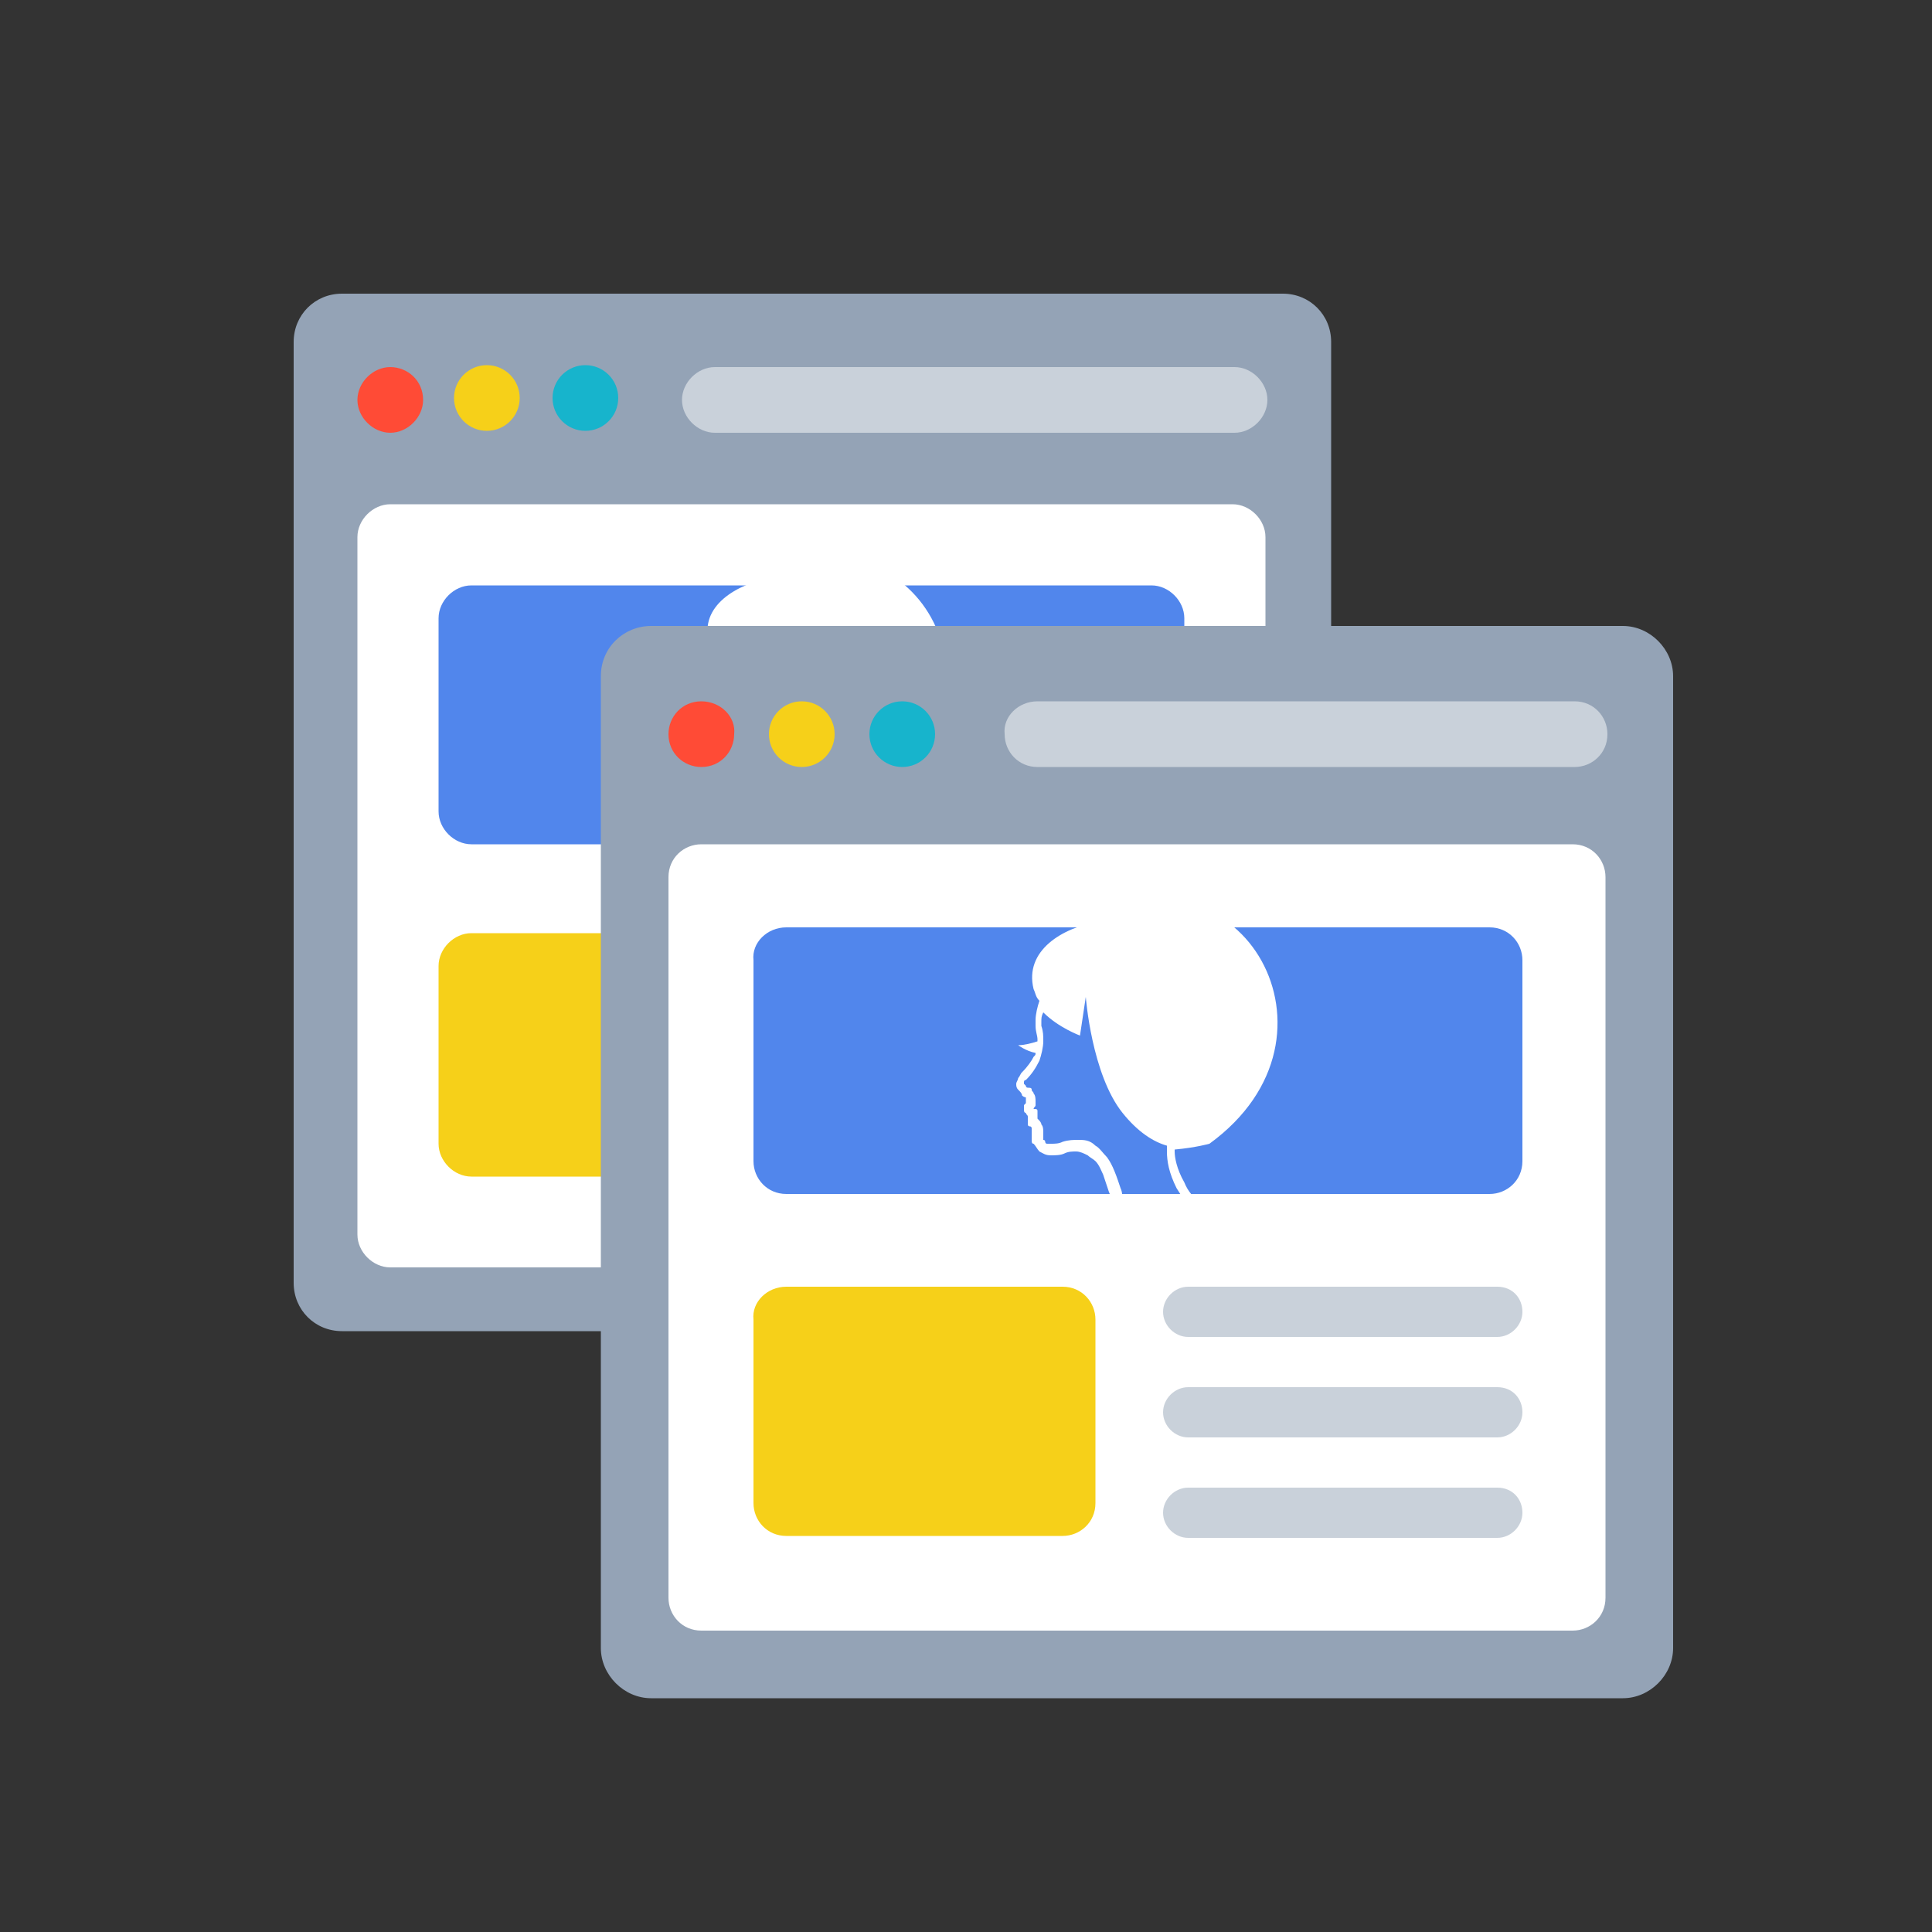
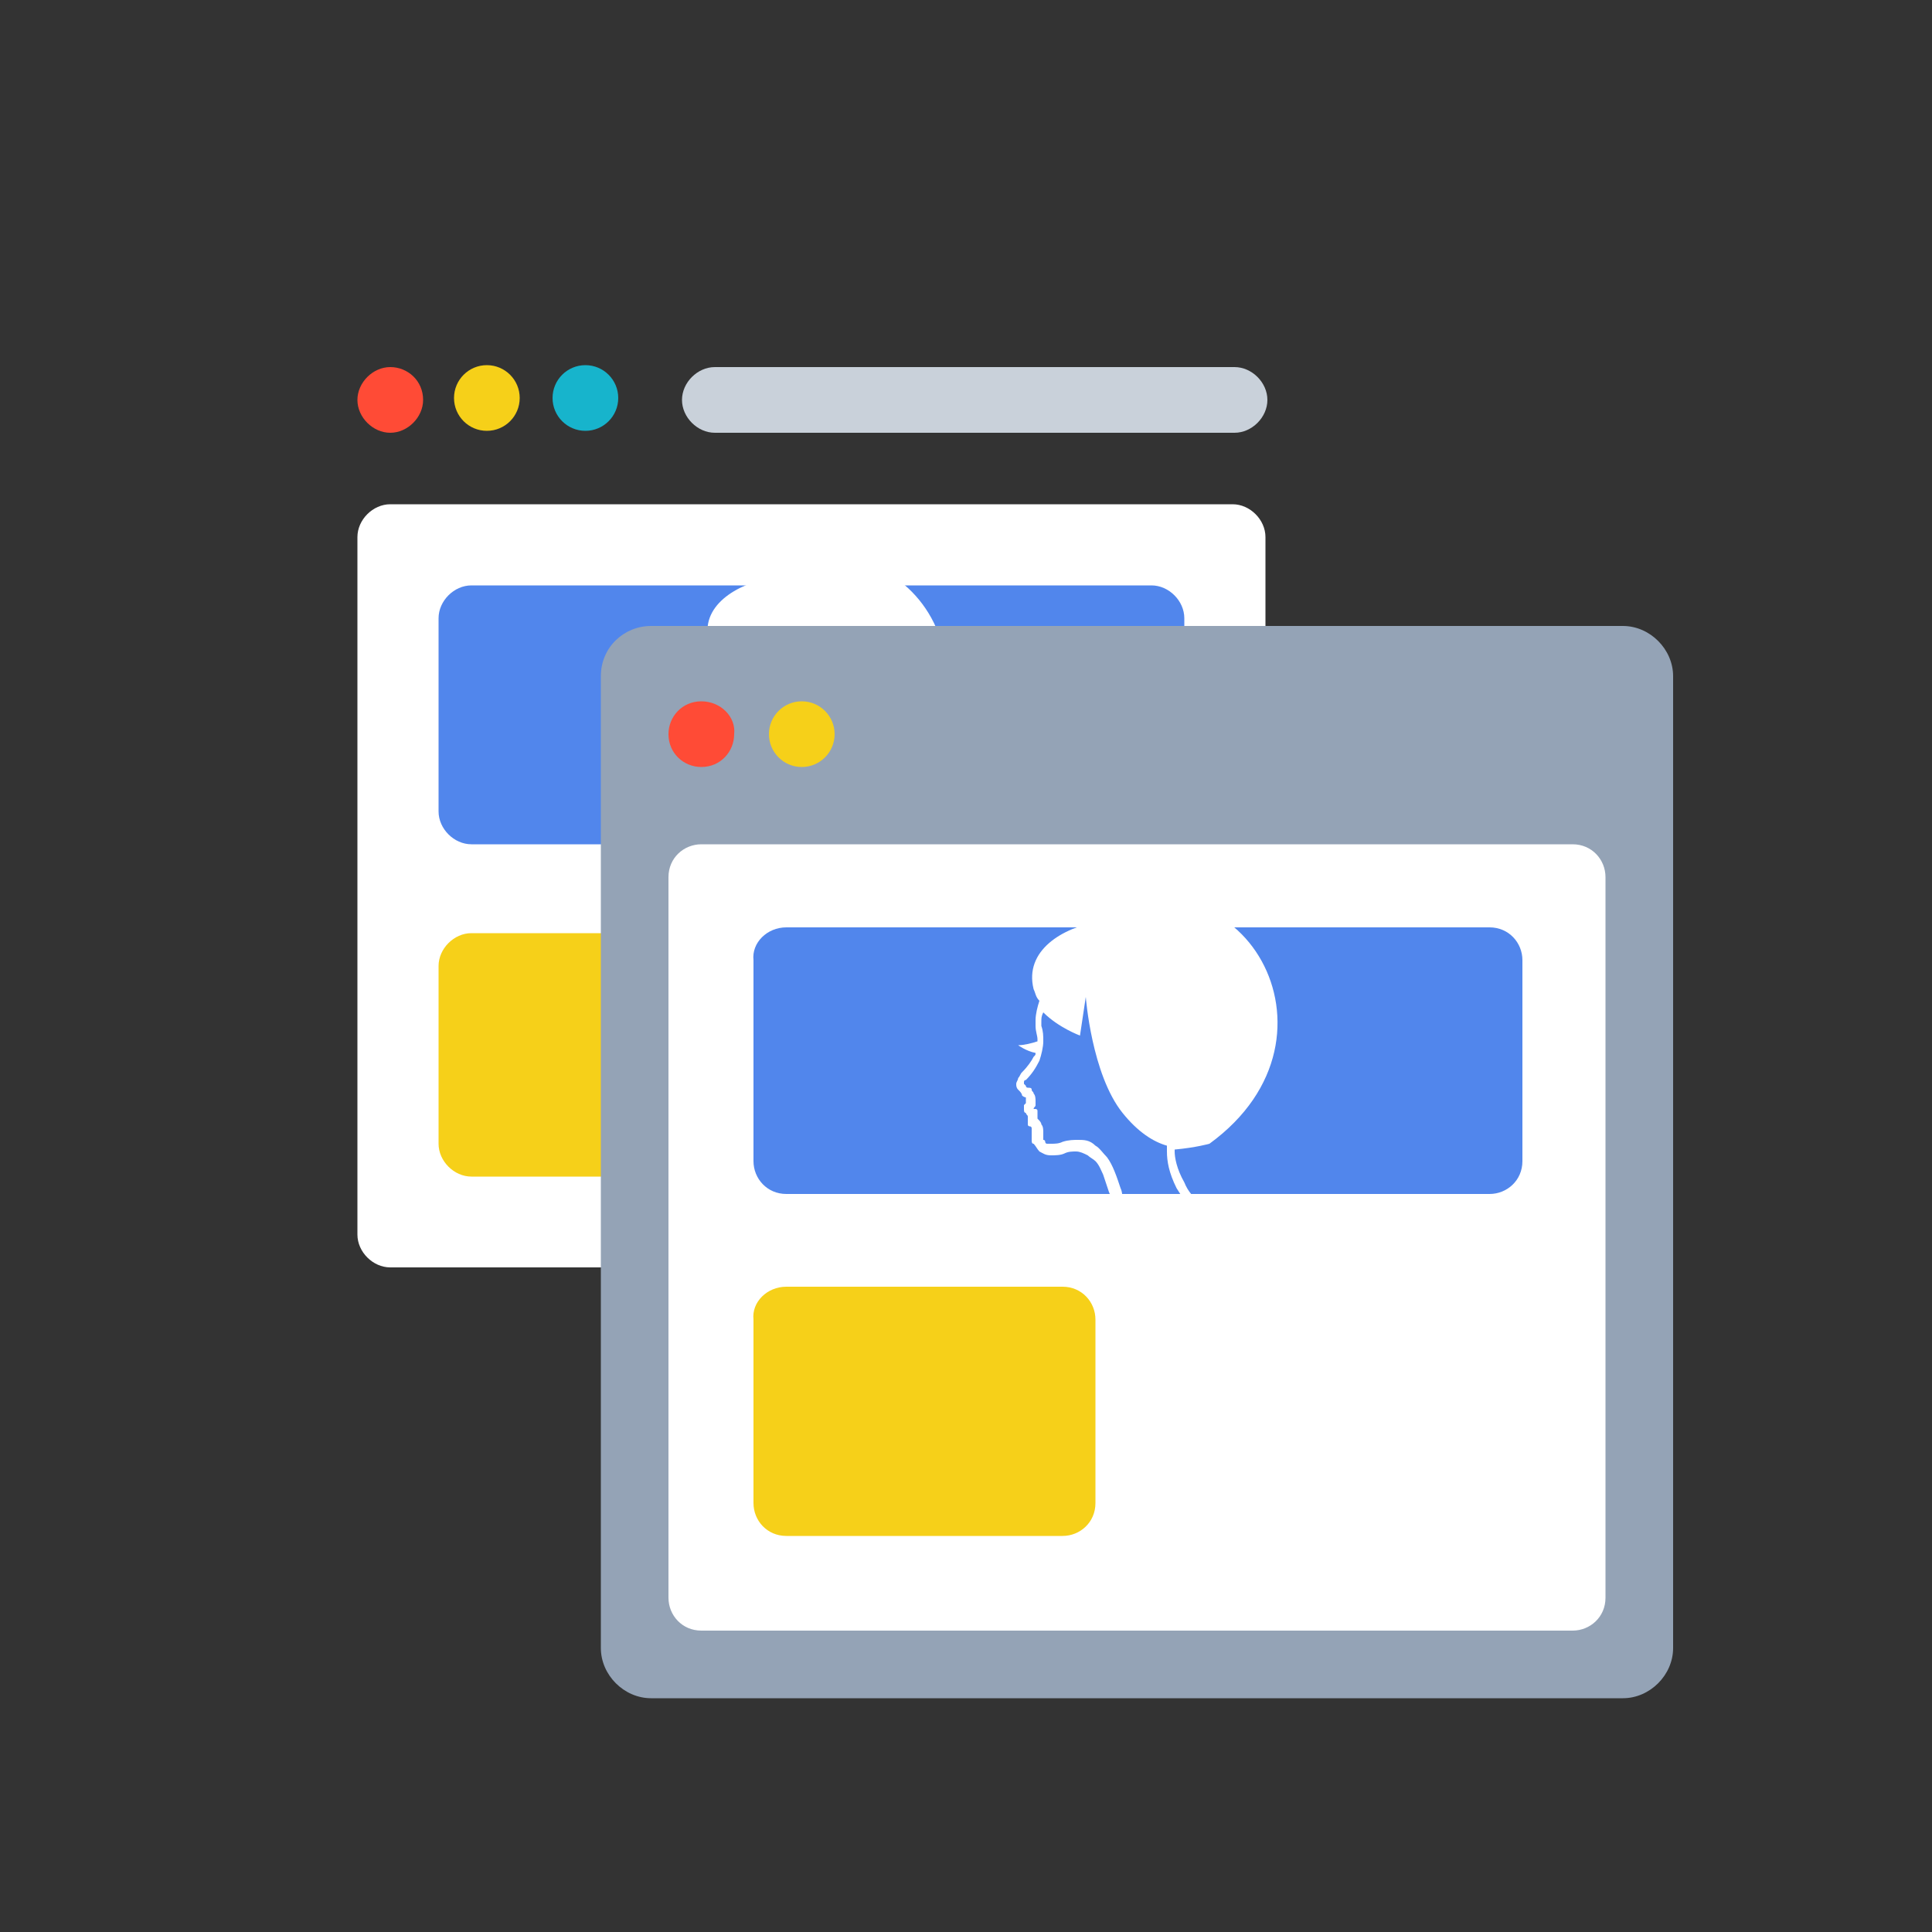
<svg xmlns="http://www.w3.org/2000/svg" version="1.1" id="レイヤー_1" x="0px" y="0px" viewBox="0 0 100 100" style="enable-background:new 0 0 100 100;" xml:space="preserve">
  <rect x="0" y="0" width="100" height="100" fill="#333333" stroke="none" />
  <style type="text/css">
	.st0{fill:none;}
	.st1{fill:#94A3B6;}
	.st2{fill:#FFFFFF;}
	.st3{fill:#F6D019;}
	.st4{fill:#C9D1DA;}
	.st5{fill:#5186EC;}
	.st6{fill:#FF4B36;}
	.st7{fill:#17B4CC;}
</style>
  <g>
    <g>
      <rect x="16.9" y="18.7" class="st0" width="71.8" height="71.8" />
      <g>
        <g>
          <g>
            <g>
              <g>
                <g>
-                   <path class="st1" d="M17.7,15.2h48.7c1.4,0,2.5,1.1,2.5,2.5v48.7c0,1.4-1.1,2.5-2.5,2.5H17.7c-1.4,0-2.5-1.1-2.5-2.5V17.7          C15.2,16.3,16.3,15.2,17.7,15.2z" />
-                 </g>
+                   </g>
                <path class="st2" d="M20.2,26.1h43.6c0.9,0,1.7,0.8,1.7,1.7v36.1c0,0.9-0.8,1.7-1.7,1.7H20.2c-0.9,0-1.7-0.8-1.7-1.7V27.8         C18.5,26.9,19.3,26.1,20.2,26.1z" />
                <g>
                  <path class="st3" d="M24.4,48.3h13.8c0.9,0,1.7,0.8,1.7,1.7v9.2c0,0.9-0.8,1.7-1.7,1.7H24.4c-0.9,0-1.7-0.8-1.7-1.7V50          C22.7,49.1,23.5,48.3,24.4,48.3z" />
                </g>
                <g>
                  <path class="st4" d="M37,19h26.9c0.9,0,1.7,0.8,1.7,1.7s-0.8,1.7-1.7,1.7H37c-0.9,0-1.7-0.8-1.7-1.7S36.1,19,37,19z" />
                </g>
                <path class="st5" d="M24.4,30.3h35.2c0.9,0,1.7,0.8,1.7,1.7V42c0,0.9-0.8,1.7-1.7,1.7H24.4c-0.9,0-1.7-0.8-1.7-1.7V32         C22.7,31.1,23.5,30.3,24.4,30.3z" />
                <g>
                  <g>
                    <path class="st4" d="M60.1,48.3H44.5c-0.7,0-1.3,0.5-1.3,1.3s0.5,1.3,1.3,1.3h15.5c0.7,0,1.3-0.5,1.3-1.3           C61.3,48.9,60.8,48.3,60.1,48.3z M60.1,53.4H44.5c-0.7,0-1.3,0.5-1.3,1.3s0.5,1.3,1.3,1.3h15.5c0.7,0,1.3-0.5,1.3-1.3           C61.3,54,60.8,53.4,60.1,53.4z M60.1,58.4H44.5c-0.7,0-1.3,0.5-1.3,1.3s0.5,1.3,1.3,1.3h15.5c0.7,0,1.3-0.5,1.3-1.3           C61.3,59,60.8,58.4,60.1,58.4z" />
                  </g>
                </g>
                <g>
                  <path class="st6" d="M20.2,19c-0.9,0-1.7,0.8-1.7,1.7s0.8,1.7,1.7,1.7c0.9,0,1.7-0.8,1.7-1.7C21.9,19.7,21.1,19,20.2,19z" />
                </g>
              </g>
              <g>
                <circle class="st3" cx="25.2" cy="20.6" r="1.7" />
              </g>
              <g>
                <circle class="st7" cx="30.3" cy="20.6" r="1.7" />
              </g>
              <g>
                <polygon class="st2" points="38.5,41.5 38.5,41.5 38.2,41.6        " />
                <polygon class="st2" points="37,39.3 37,39.3 37,39.3        " />
                <path class="st2" d="M45.6,41.1c7.4-5.4,1.4-15.2-5.6-11.2c-1.9,0.3-3.8,1.5-3.3,3.3c0.1,0.2,0.1,0.4,0.3,0.6         c-0.1,0.3-0.2,0.7-0.2,1c0,0.1,0,0.2,0,0.3c0,0.3,0.1,0.5,0.1,0.7c0,0,0,0.1,0,0.1c-0.3,0.1-0.6,0.2-0.9,0.2         c0,0,0.3,0.3,0.9,0.3c0,0.1,0,0.1-0.1,0.2c-0.1,0.2-0.3,0.5-0.5,0.8c-0.1,0.1-0.1,0.2-0.2,0.3c0,0.1-0.1,0.2-0.1,0.3         c0,0.1,0,0.2,0.1,0.3c0.1,0.1,0.1,0.2,0.2,0.3c0.1,0.1,0.1,0.1,0.2,0.1c0,0,0,0,0,0.1c0,0,0,0.1,0,0.1c0,0,0,0,0,0.1l0,0l0,0         l0,0v0l0,0l0,0c0,0-0.1,0.1-0.1,0.1c0,0.1,0,0.1,0,0.2c0,0.1,0,0.1,0.1,0.2c0,0.1,0.1,0.1,0.1,0.2c0,0,0,0,0,0c0,0,0,0,0,0         c0,0,0,0.1,0,0.1c0,0,0,0.1,0,0.1c0,0,0,0.1,0,0.2c0,0.1,0.1,0.1,0.1,0.1l0,0l0,0c0.1,0,0.1,0.1,0.1,0.1c0,0,0,0.1,0,0.2         c0,0.1,0,0.2,0,0.3c0,0,0,0.1,0,0.1l0,0l0,0v0c0,0.1,0,0.2,0.1,0.2c0.1,0.1,0.1,0.3,0.3,0.3c0.1,0.1,0.3,0.1,0.6,0.1         c0.2,0,0.4,0,0.7-0.1l0,0c0.2-0.1,0.4-0.1,0.6-0.1c0.2,0,0.4,0.1,0.6,0.2c0.1,0.1,0.2,0.2,0.3,0.3c0.2,0.2,0.3,0.4,0.4,0.7         c0.1,0.3,0.2,0.6,0.3,0.9c0.1,0.2,0.1,0.4,0.1,0.5c0,0.4-0.1,0.7-0.3,0.9c-0.1,0.1-0.1,0.2-0.2,0.3c0,0,0,0.1-0.1,0.1l0,0         l0,0l0,0l0.1,0.1l0.2,0.3c0,0,0.2-0.2,0.4-0.5c0.2-0.3,0.4-0.7,0.4-1.2c0-0.2,0-0.4-0.1-0.7c-0.2-0.5-0.4-1.1-0.7-1.6         c-0.2-0.2-0.4-0.4-0.6-0.6c-0.2-0.2-0.5-0.2-0.9-0.2c-0.2,0-0.5,0-0.7,0.1l0,0c-0.2,0.1-0.4,0.1-0.5,0.1c-0.1,0-0.2,0-0.2,0         c-0.1,0-0.1-0.1-0.1-0.1c0,0,0-0.1,0-0.1c0,0,0,0,0-0.1c0-0.1,0-0.2,0-0.3c0-0.1,0-0.2-0.1-0.4c0-0.1-0.1-0.2-0.2-0.3         c0,0,0,0,0,0c0,0,0-0.1,0-0.1c0,0,0-0.1,0-0.1c0,0,0-0.1,0-0.2c0-0.1-0.1-0.1-0.1-0.1c0,0,0,0-0.1,0c0-0.1,0.1-0.1,0.1-0.2         c0-0.1,0-0.2,0-0.2c0-0.1,0-0.3-0.1-0.4c0-0.1-0.1-0.1-0.1-0.2c0-0.1-0.1-0.1-0.1-0.1h0c0,0-0.1,0-0.1-0.1         c0,0-0.1-0.1-0.1-0.1c0,0,0,0,0,0c0,0,0,0,0,0c0,0,0,0,0-0.1c0,0,0-0.1,0.1-0.1c0.3-0.3,0.5-0.6,0.6-0.9         c0.1-0.3,0.2-0.6,0.2-1c0-0.2,0-0.5-0.1-0.8c0-0.1,0-0.1,0-0.2c0-0.2,0-0.3,0.1-0.5c0.8,0.7,1.8,1.1,1.8,1.1l0.3-2         c0,0,0.3,3.9,1.8,5.8c0.7,0.9,1.5,1.4,2.2,1.7c0,0.1,0,0.2,0,0.3c0,0.4,0.1,1.1,0.5,1.8c0.3,0.5,0.6,0.8,0.9,1.1         c0.3,0.2,0.5,0.4,0.5,0.4l0.2-0.4l0-0.1c0,0-0.2-0.1-0.5-0.3c-0.3-0.2-0.6-0.5-0.8-0.9c-0.4-0.7-0.5-1.2-0.5-1.6         c0-0.1,0-0.1,0-0.1C45,41.3,45.6,41.1,45.6,41.1z" />
              </g>
            </g>
          </g>
        </g>
        <g>
          <g>
            <g>
              <g>
                <g>
                  <path class="st1" d="M33.7,32.4H84c1.4,0,2.6,1.2,2.6,2.6v50.3c0,1.4-1.2,2.6-2.6,2.6H33.7c-1.4,0-2.6-1.2-2.6-2.6V35          C31.1,33.5,32.3,32.4,33.7,32.4z" />
                </g>
                <path class="st2" d="M36.3,43.7h45.1c1,0,1.7,0.8,1.7,1.7v37.3c0,1-0.8,1.7-1.7,1.7H36.3c-1,0-1.7-0.8-1.7-1.7V45.4         C34.6,44.4,35.4,43.7,36.3,43.7z" />
                <g>
                  <path class="st3" d="M40.7,66.6H55c1,0,1.7,0.8,1.7,1.7v9.5c0,1-0.8,1.7-1.7,1.7H40.7c-1,0-1.7-0.8-1.7-1.7v-9.5          C38.9,67.4,39.7,66.6,40.7,66.6z" />
                </g>
                <g>
-                   <path class="st4" d="M53.7,36.3h27.8c1,0,1.7,0.8,1.7,1.7c0,1-0.8,1.7-1.7,1.7H53.7c-1,0-1.7-0.8-1.7-1.7          C51.9,37.1,52.7,36.3,53.7,36.3z" />
-                 </g>
+                   </g>
                <path class="st5" d="M40.7,48h36.4c1,0,1.7,0.8,1.7,1.7v10.4c0,1-0.8,1.7-1.7,1.7H40.7c-1,0-1.7-0.8-1.7-1.7V49.7         C38.9,48.8,39.7,48,40.7,48z" />
                <g>
                  <g>
-                     <path class="st4" d="M77.5,66.6h-16c-0.7,0-1.3,0.6-1.3,1.3s0.6,1.3,1.3,1.3h16c0.7,0,1.3-0.6,1.3-1.3           C78.8,67.2,78.3,66.6,77.5,66.6z M77.5,71.8h-16c-0.7,0-1.3,0.6-1.3,1.3c0,0.7,0.6,1.3,1.3,1.3h16c0.7,0,1.3-0.6,1.3-1.3           C78.8,72.4,78.3,71.8,77.5,71.8z M77.5,77h-16c-0.7,0-1.3,0.6-1.3,1.3s0.6,1.3,1.3,1.3h16c0.7,0,1.3-0.6,1.3-1.3           C78.8,77.6,78.3,77,77.5,77z" />
-                   </g>
+                     </g>
                </g>
                <g>
                  <path class="st6" d="M36.3,36.3c-1,0-1.7,0.8-1.7,1.7c0,1,0.8,1.7,1.7,1.7c1,0,1.7-0.8,1.7-1.7          C38.1,37.1,37.3,36.3,36.3,36.3z" />
                </g>
              </g>
              <g>
                <circle class="st3" cx="41.5" cy="38" r="1.7" />
              </g>
              <g>
-                 <circle class="st7" cx="46.7" cy="38" r="1.7" />
-               </g>
+                 </g>
              <g>
                <polygon class="st2" points="55.2,59.6 55.2,59.6 55,59.7        " />
                <polygon class="st2" points="53.7,57.3 53.7,57.3 53.7,57.3        " />
                <path class="st2" d="M62.6,59.2c7.7-5.6,1.4-15.8-5.7-11.5c-1.9,0.3-3.9,1.5-3.4,3.5c0.1,0.2,0.1,0.4,0.3,0.6         c-0.1,0.3-0.2,0.7-0.2,1c0,0.1,0,0.2,0,0.3c0,0.3,0.1,0.5,0.1,0.7c0,0,0,0.1,0,0.1c-0.3,0.1-0.7,0.2-1,0.2         c0,0,0.4,0.3,0.9,0.4c0,0.1,0,0.1-0.1,0.2c-0.1,0.2-0.3,0.5-0.6,0.8c-0.1,0.1-0.1,0.2-0.2,0.3c0,0.1-0.1,0.2-0.1,0.3         c0,0.1,0,0.2,0.1,0.3c0.1,0.1,0.2,0.2,0.2,0.3c0.1,0.1,0.2,0.1,0.2,0.1c0,0,0,0,0,0.1c0,0,0,0.1,0,0.1c0,0,0,0.1,0,0.1l0,0         l0,0l0,0v0l0,0l0,0c0,0-0.1,0.1-0.1,0.1c0,0.1,0,0.1,0,0.2c0,0.1,0,0.2,0.1,0.2c0,0.1,0.1,0.1,0.1,0.2c0,0,0,0,0,0         c0,0,0,0,0,0c0,0,0,0.1,0,0.1c0,0,0,0.1,0,0.1c0,0,0,0.1,0,0.2c0,0.1,0.1,0.1,0.1,0.1l0,0l0,0c0.1,0,0.1,0.1,0.1,0.1         c0,0,0,0.1,0,0.2c0,0.1,0,0.2,0,0.3c0,0,0,0.1,0,0.1l0,0l0,0v0c0,0.1,0,0.2,0.1,0.2c0.1,0.1,0.2,0.3,0.3,0.4         c0.2,0.1,0.3,0.2,0.6,0.2c0.2,0,0.5,0,0.7-0.1l0,0c0.2-0.1,0.4-0.1,0.6-0.1c0.2,0,0.4,0.1,0.6,0.2c0.1,0.1,0.3,0.2,0.4,0.3         c0.2,0.2,0.3,0.5,0.4,0.7c0.1,0.3,0.2,0.6,0.3,0.9c0.1,0.2,0.1,0.4,0.1,0.5c0,0.4-0.1,0.7-0.3,1c-0.1,0.1-0.1,0.2-0.2,0.3         c0,0,0,0.1-0.1,0.1l0,0l0,0l0,0l0.1,0.1l0.3,0.3c0,0,0.2-0.2,0.4-0.5c0.2-0.3,0.4-0.7,0.4-1.3c0-0.2,0-0.5-0.1-0.7         c-0.2-0.6-0.4-1.2-0.7-1.6c-0.2-0.2-0.4-0.5-0.6-0.6C56.4,59,56.1,59,55.8,59c-0.2,0-0.5,0-0.8,0.1l0,0         c-0.2,0.1-0.4,0.1-0.6,0.1c-0.1,0-0.2,0-0.2,0c-0.1,0-0.1-0.1-0.1-0.1c0,0,0-0.1-0.1-0.1c0,0,0,0,0-0.1c0-0.1,0-0.2,0-0.3         c0-0.1,0-0.3-0.1-0.4c0-0.1-0.1-0.2-0.2-0.3c0,0,0,0,0,0c0,0,0-0.1,0-0.1c0,0,0-0.1,0-0.1c0,0,0-0.1,0-0.2         c0-0.1-0.1-0.1-0.1-0.1c0,0,0,0-0.1,0c0-0.1,0.1-0.1,0.1-0.2c0-0.1,0-0.2,0-0.2c0-0.1,0-0.3-0.1-0.4c0-0.1-0.1-0.1-0.1-0.2         c0-0.1-0.1-0.1-0.2-0.1h0c0,0-0.1,0-0.1-0.1c0,0-0.1-0.1-0.1-0.1c0,0,0,0,0,0c0,0,0,0,0,0c0,0,0,0,0-0.1c0,0,0-0.1,0.1-0.1         c0.3-0.3,0.5-0.6,0.7-1c0.1-0.3,0.2-0.7,0.2-1c0-0.3,0-0.5-0.1-0.8c0-0.1,0-0.1,0-0.2c0-0.2,0-0.3,0.1-0.5         c0.8,0.8,1.9,1.2,1.9,1.2l0.3-2c0,0,0.3,4,1.9,6c0.8,1,1.6,1.5,2.3,1.7c0,0.1,0,0.2,0,0.3c0,0.5,0.1,1.1,0.5,1.9         c0.3,0.5,0.6,0.9,0.9,1.1c0.3,0.3,0.5,0.4,0.6,0.4l0.2-0.4l0-0.1c0,0-0.2-0.1-0.5-0.3c-0.3-0.2-0.6-0.5-0.8-1         c-0.4-0.7-0.5-1.3-0.5-1.6c0-0.1,0-0.1,0-0.1C61.9,59.4,62.6,59.2,62.6,59.2z" />
              </g>
            </g>
          </g>
        </g>
      </g>
    </g>
  </g>
</svg>